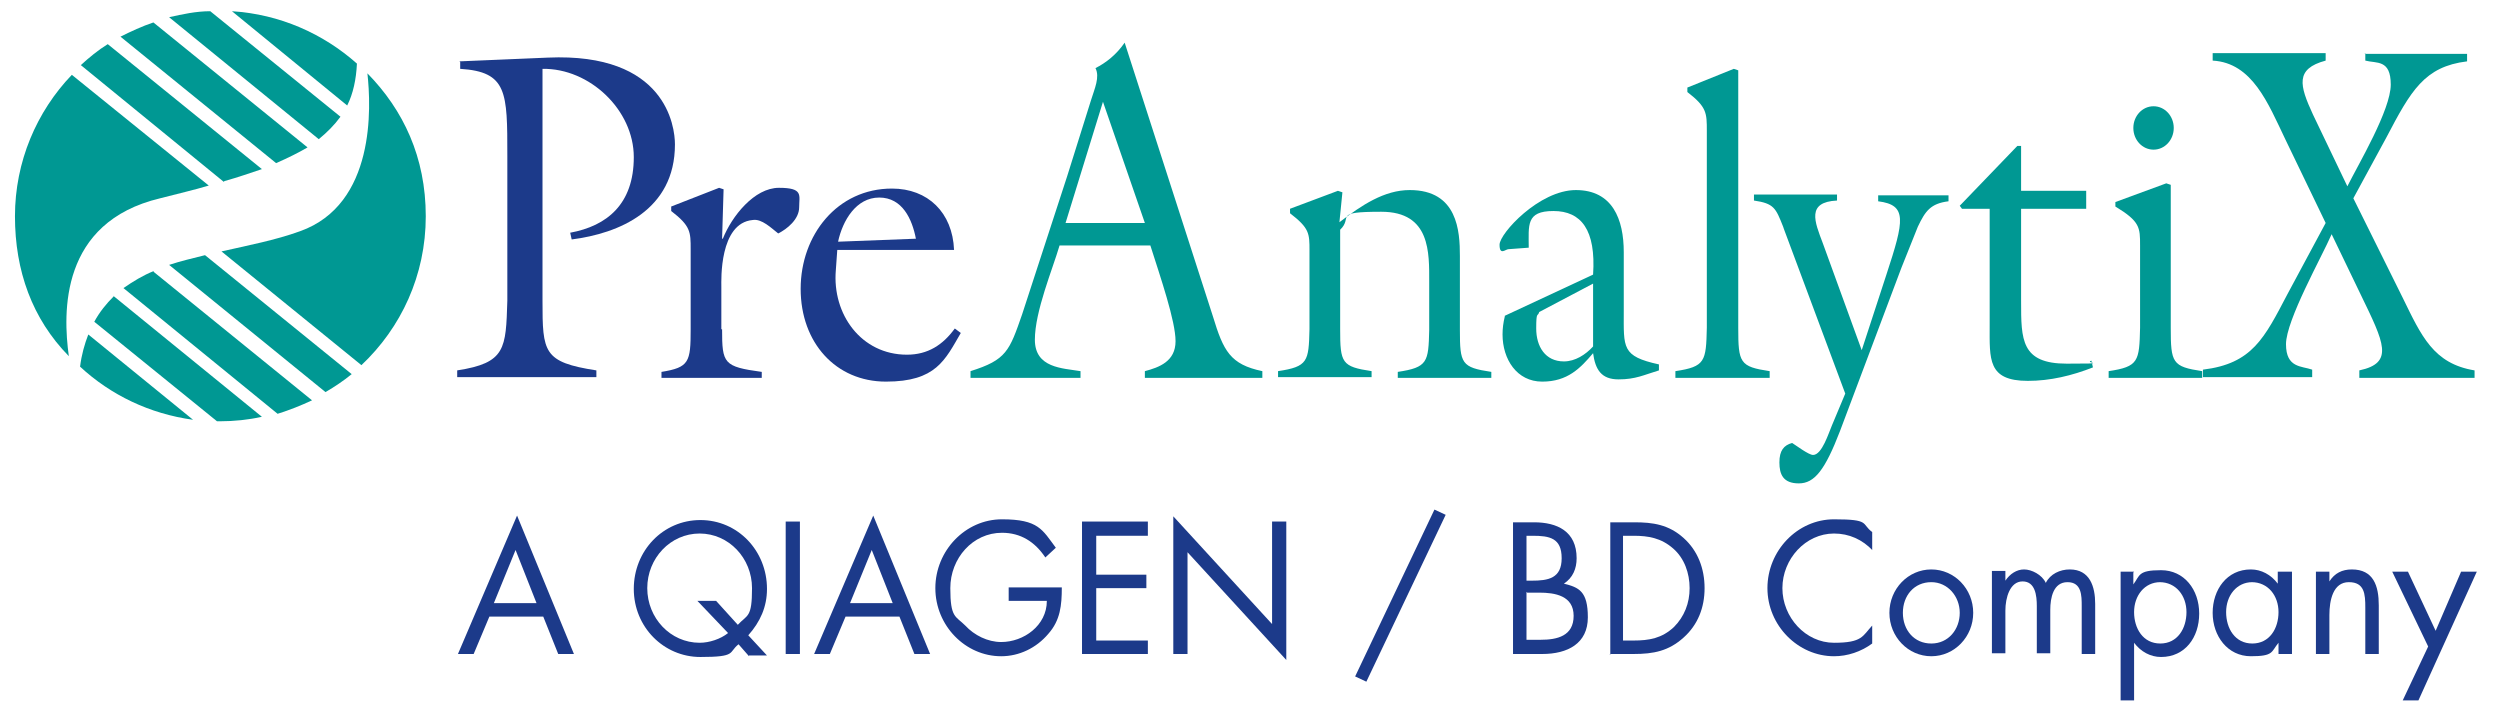
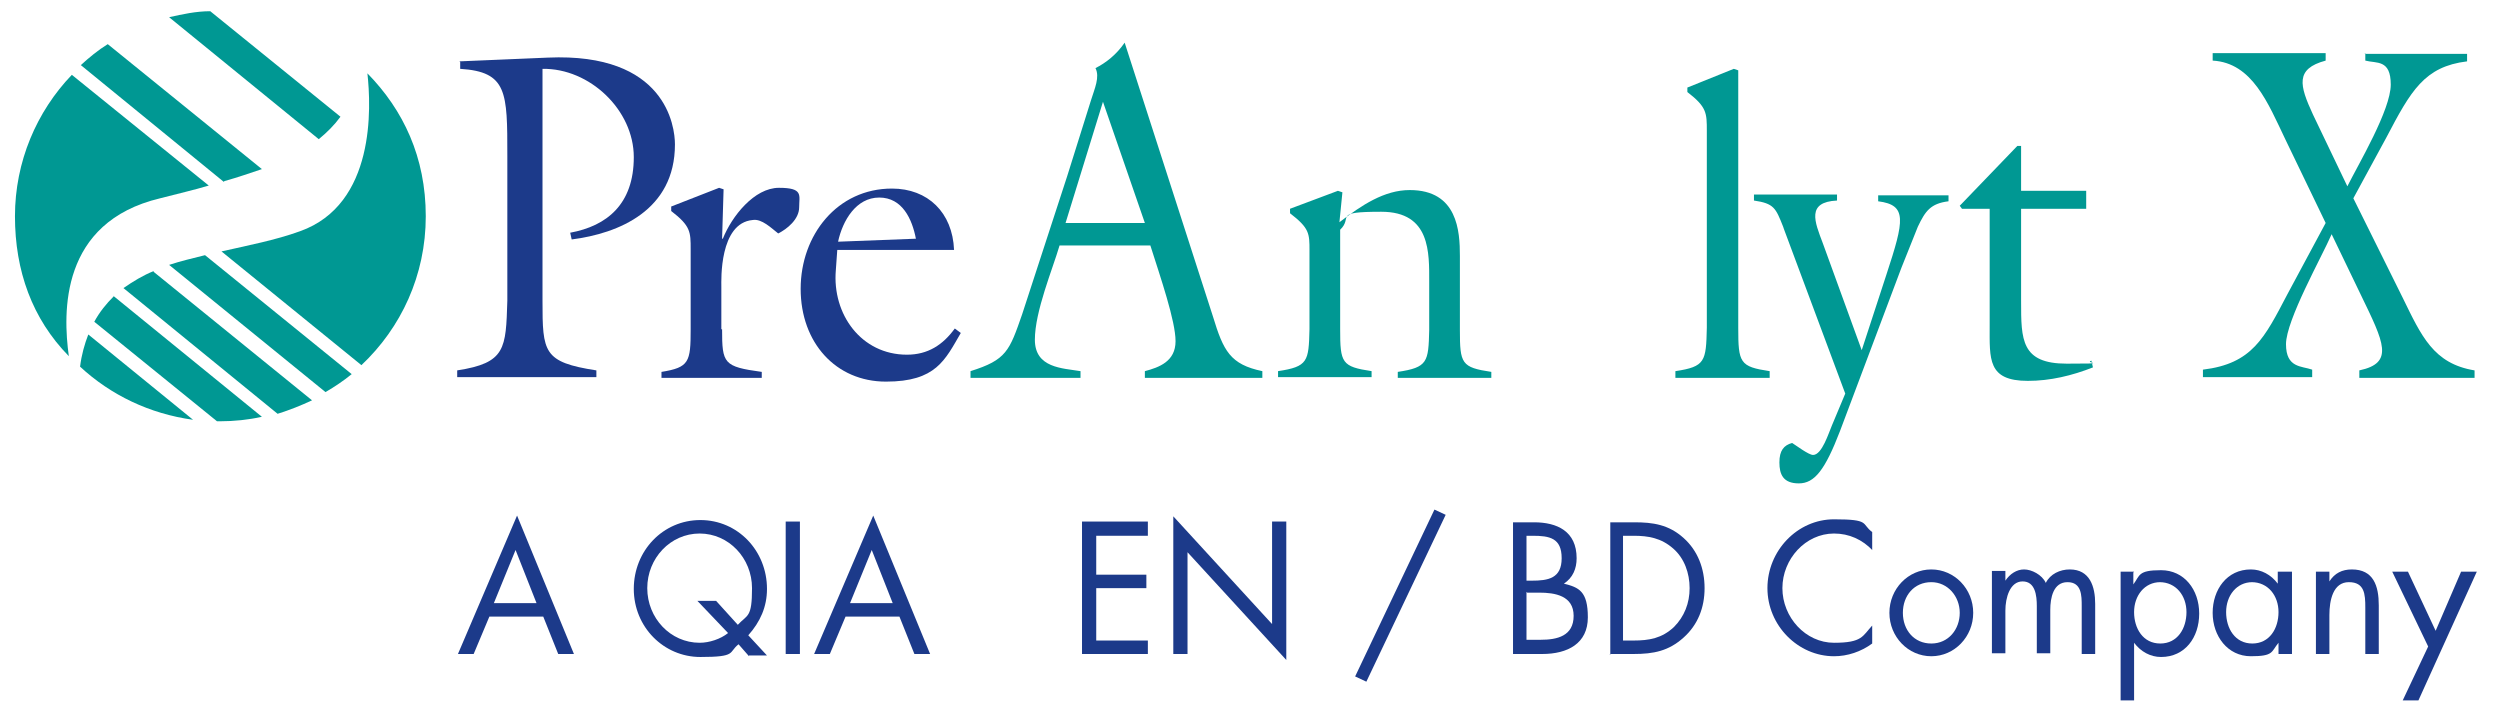
<svg xmlns="http://www.w3.org/2000/svg" id="Ebene_1" data-name="Ebene 1" version="1.1" viewBox="0 0 334.1 96.8">
  <defs>
    <style>
      .cls-1 {
        fill: #009893;
      }

      .cls-1, .cls-2 {
        stroke-width: 0px;
      }

      .cls-2 {
        fill: #1c3a8a;
      }
    </style>
  </defs>
  <g>
    <path class="cls-2" d="M61.4,8.2l11.8-.5c15.8-.7,17,9.2,17,11.6,0,8.8-7.5,11.9-13.8,12.7l-.2-.9c4.9-.9,8.5-3.8,8.5-10.1s-5.9-11.9-12.2-11.8v31c0,6.9.1,8.2,7.2,9.3v.9h-18.6v-.9c6.5-1,6.5-2.9,6.7-9.3v-19.4c0-8.5,0-11.2-6.3-11.6v-.9Z" />
    <path class="cls-2" d="M96.5,44c0,4.6.2,5,5.3,5.7v.8h-13.4v-.8c3.7-.6,3.9-1.3,3.9-5.7v-10.7c0-2.3,0-3.1-2.6-5.1v-.6l6.4-2.5.6.2-.2,6.6h.1c1.2-3,4.2-6.8,7.5-6.8s2.7,1,2.7,2.6-1.6,2.9-2.8,3.5c-.9-.7-2.2-2-3.4-1.8-4.5.4-4.2,8.1-4.2,8.9v5.7Z" />
    <path class="cls-2" d="M111.8,33.4h15.7c-.2-5-3.5-8.2-8.3-8.2-7.3,0-12.2,6.2-12.2,13.4s4.7,12.4,11.4,12.4,7.9-2.9,10-6.5l-.8-.6c-1.6,2.2-3.6,3.5-6.4,3.5-6.1,0-10-5.4-9.5-11.3l.2-2.8ZM112,32.3c.6-2.8,2.4-5.9,5.5-5.9s4.4,2.9,4.9,5.5l-10.4.4Z" />
    <path class="cls-1" d="M153.7,32.7c1.4,4.4,3.4,10.2,3.4,12.9s-2.2,3.5-4.1,4v.9h15.7v-.9c-4.3-.9-5.2-2.7-6.6-7.3l-11.8-36.6c-1.1,1.6-2.5,2.7-3.9,3.4.6,1.2-.1,2.7-.6,4.3l-3.2,10.2-6,18.4c-1.7,4.9-2.1,6.1-6.9,7.6v.9h14.7v-.9c-2.4-.4-6.1-.4-6.1-4.2s2.4-9.5,3.3-12.6h12.2ZM153,29.8h-10.6l5-16.2,5.6,16.2Z" />
    <path class="cls-1" d="M175,33.5c0-2.3,0-3-2.6-5v-.6l6.4-2.4.6.2-.4,4c3-2.3,6-4.3,9.4-4.3,6.4,0,6.7,5.5,6.7,8.8v9.9c0,4.5.2,5,4.2,5.6v.8h-12.5v-.8c4-.6,4.1-1.3,4.2-5.6v-6.4c0-3.9.2-9.4-6.4-9.4s-3.7.7-5.5,2.4v13.3c0,4.5.2,5,4.2,5.6v.8h-12.5v-.8c4-.6,4.1-1.3,4.2-5.6v-10.6Z" />
-     <path class="cls-1" d="M201.1,42.3c-.2.8-.3,1.6-.3,2.4,0,3.3,1.9,6.3,5.3,6.3s5.1-1.8,6.8-3.8c.3,2.2,1.1,3.5,3.4,3.5s3.4-.6,5.4-1.2v-.8c-5-1.1-4.7-2.2-4.7-7.1v-7.9c0-4.4-1.5-8.3-6.4-8.3s-10.2,5.8-10.2,7.3.8.6,1.2.6l2.7-.2c0-3-.4-4.9,3.3-4.9s5.7,2.5,5.3,8.5l-11.8,5.5ZM212.9,37.9v8.4c-1,1.1-2.4,2-3.9,2-2.5,0-3.7-2-3.7-4.4s.2-1.5.4-2.2l7.2-3.8Z" />
    <path class="cls-1" d="M223.9,50.5v-.9c4-.6,4.1-1.3,4.2-5.8v-26.3c0-2.4,0-3.2-2.6-5.2v-.6l6.2-2.5.6.2v34.4c0,4.7.2,5.2,4.2,5.8v.9h-12.5Z" />
    <path class="cls-1" d="M238.3,30.3c-1-2.5-1.2-3.1-3.9-3.5v-.8h11.1v.8c-4.1.2-3,2.8-1.9,5.7l5.2,14.3,3.3-10.1c2.4-7.3,2.8-9.3-1.1-9.8v-.8h9.4v.8c-2.4.3-3.1,1.3-4.1,3.4l-2.2,5.5-8.2,21.8c-2,5.2-3.4,7-5.5,7s-2.6-1.2-2.6-2.8.6-2.3,1.7-2.6c.5.3,2.2,1.6,2.8,1.6,1.2,0,2.1-3,2.5-3.9l1.8-4.3-8.2-22Z" />
    <path class="cls-1" d="M270.1,40.3c0,5.1,0,8.3,6.1,8.3s2.2-.1,3.3-.4l.2.9c-2.8,1.1-5.7,1.8-8.7,1.8-5.4,0-5.1-2.9-5.1-7.4v-15.6h-3.7l-.3-.4,7.7-8h.5v6h8.7v2.4h-8.7v12.3Z" />
-     <path class="cls-1" d="M290.5,17.1c0,1.6-1.2,2.9-2.7,2.9s-2.7-1.3-2.7-2.9,1.2-2.9,2.7-2.9,2.7,1.3,2.7,2.9M281.8,50.5v-.9c4-.6,4.1-1.3,4.2-5.8v-11c0-2.4,0-3.2-3.3-5.2v-.6l6.8-2.5.6.2v19.1c0,4.7.2,5.2,4.2,5.8v.9h-12.5Z" />
    <path class="cls-1" d="M316,7.2h13.7v1c-5.7.7-7.5,3.9-10.8,10.2l-4.4,8.1,6.6,13.3c2.5,5.1,4.1,8.8,9.6,9.7v1h-15.4v-1c4.7-1,3.3-3.7.2-10.1l-3.9-8.1c-1.3,3-6.1,11.5-6.1,14.7s2.1,2.9,3.5,3.4v1h-14.6v-1c6.6-.8,8.2-4.2,11.3-10.1l5.1-9.5-5.4-11.2c-2.3-4.8-4.4-10.2-9.7-10.5v-1h15.1v1c-4.1,1.1-3.5,3.3-1.7,7.2l4.6,9.6c1.5-3,5.8-10.2,5.8-13.6s-1.9-2.8-3.4-3.2v-1Z" />
    <path class="cls-1" d="M20.6,36.2c-1.5.6-2.8,1.4-4.1,2.3l20.6,16.8c1.6-.5,3.1-1.1,4.6-1.8l-21.2-17.2Z" />
    <path class="cls-1" d="M10.7,49c4.1,3.8,9.3,6.3,15.1,7.1l-14-11.4c-.5,1.3-.9,2.7-1.1,4.3" />
    <path class="cls-1" d="M40.1,30.9c-3.3,1.2-7,1.9-10.5,2.7l18.7,15.2c5.3-5,8.6-12,8.6-19.9s-3-14.2-7.8-19.1c.5,4.5,1.1,17.5-9,21.1" />
    <path class="cls-1" d="M15.2,39.6c-1,1-1.9,2.1-2.6,3.4l16.4,13.3c.1,0,.3,0,.4,0,1.9,0,3.8-.2,5.6-.6l-19.9-16.2Z" />
    <path class="cls-1" d="M27.4,34.1c-1.6.4-3.3.8-4.8,1.3l20.9,17c1.2-.7,2.4-1.5,3.5-2.4l-19.6-15.9Z" />
    <path class="cls-1" d="M21.4,26.5c2.3-.6,4.5-1.1,6.5-1.7L9.6,10C4.9,14.9,2,21.6,2,28.9s2.3,13.7,7.2,18.7c-.8-5.8-1.2-17.9,12.2-21.1" />
-     <path class="cls-1" d="M46.4,14.1c.8-1.6,1.2-3.5,1.3-5.6-4.5-4-10.3-6.6-16.7-7l15.4,12.6Z" />
    <path class="cls-1" d="M30,24.2c1.8-.5,3.5-1.1,5-1.6L14.4,5.9c-1.3.8-2.5,1.8-3.6,2.8l19.1,15.6Z" />
-     <path class="cls-1" d="M36.9,21.8c1.6-.7,3-1.4,4.2-2.1L20.5,3c-1.5.5-3,1.2-4.4,1.9l20.8,16.9Z" />
    <path class="cls-1" d="M42.6,18.6c1.1-.9,2.1-1.9,2.9-3L28.1,1.5c-1.9,0-3.7.4-5.5.8l20,16.3Z" />
  </g>
  <path class="cls-2" d="M72.6,82.4l2,5h2.1l-7.6-18.5-7.9,18.5h2.1l2.1-5h7.3ZM71.8,80.6h-5.8l2.9-7.1,2.8,7.1Z" />
  <path class="cls-2" d="M100.1,87.6h2.4l-2.5-2.7c1.6-1.8,2.5-3.8,2.5-6.2,0-5.1-3.9-9.2-8.9-9.2s-8.9,4.1-8.9,9.2,4,9.1,8.9,9.1,3.7-.6,5.1-1.7l1.4,1.6ZM95.7,80.3h-2.5l4.1,4.3c-1,.8-2.5,1.3-3.8,1.3-3.9,0-7-3.3-7-7.3s3.1-7.3,7-7.3,7,3.3,7,7.3-.6,3.5-1.9,4.9l-2.9-3.2Z" />
  <rect class="cls-2" x="105" y="69.7" width="1.9" height="17.7" />
  <path class="cls-2" d="M120.2,82.4l2,5h2.1l-7.6-18.5-7.9,18.5h2.1l2.1-5h7.3ZM119.4,80.6h-5.8l2.9-7.1,2.8,7.1Z" />
-   <path class="cls-2" d="M141.9,78.5c0,2.4-.2,4.4-1.8,6.2-1.6,1.9-3.9,3-6.3,3-4.8,0-8.8-4.1-8.8-9.1s4-9.2,8.9-9.2,5.4,1.4,7.2,3.8l-1.4,1.3c-1.4-2.1-3.3-3.3-5.8-3.3-3.9,0-6.9,3.4-6.9,7.4s.7,3.7,2,5c1.2,1.3,3,2.2,4.8,2.2,3,0,6.1-2.2,6.1-5.5h-5.1v-1.8h7.1Z" />
  <polygon class="cls-2" points="144.6 69.7 153.4 69.7 153.4 71.6 146.5 71.6 146.5 76.8 153.2 76.8 153.2 78.6 146.5 78.6 146.5 85.6 153.4 85.6 153.4 87.4 144.6 87.4 144.6 69.7" />
  <polygon class="cls-2" points="156.8 69 170 83.4 170 69.7 171.9 69.7 171.9 88.2 158.7 73.8 158.7 87.4 156.8 87.4 156.8 69" />
  <polygon class="cls-2" points="193.2 68.8 182.6 91.1 181.1 90.4 191.7 68.1 193.2 68.8" />
  <g>
    <path class="cls-2" d="M204.1,71.6h.7c2.3,0,3.9.3,3.9,3s-1.8,3-4,3h-.7v-6ZM202.2,87.4h3.9c3.4,0,6.1-1.4,6.1-4.9s-1.2-4-3.2-4.5c1.2-.8,1.7-2,1.7-3.4,0-3.6-2.6-4.8-5.7-4.8h-2.8v17.7ZM204.1,79.2h1.6c2.1,0,4.6.4,4.6,3.1s-2.2,3.2-4.4,3.2h-1.9v-6.4Z" />
    <path class="cls-2" d="M215.1,87.4h3.2c2.7,0,4.7-.4,6.7-2.2,1.9-1.7,2.8-4,2.8-6.6s-.9-5-2.8-6.7c-2-1.8-4.1-2.1-6.6-2.1h-3.2v17.7ZM216.9,85.6v-14h1.4c2,0,3.7.3,5.3,1.7,1.5,1.3,2.2,3.3,2.2,5.3s-.7,3.8-2.1,5.2c-1.6,1.5-3.3,1.8-5.4,1.8h-1.4Z" />
    <path class="cls-2" d="M250.3,73.6c-1.4-1.5-3.2-2.3-5.2-2.3-3.8,0-6.9,3.4-6.9,7.3s3.1,7.3,6.9,7.3,3.8-.9,5.1-2.3v2.4c-1.5,1.1-3.3,1.7-5.1,1.7-4.8,0-8.9-4.1-8.9-9.1s4-9.2,8.9-9.2,3.6.6,5.1,1.7v2.4Z" />
    <path class="cls-2" d="M258.1,87.7c3.1,0,5.6-2.6,5.6-5.8s-2.5-5.8-5.6-5.8-5.6,2.6-5.6,5.8,2.5,5.8,5.6,5.8M258.1,77.8c2.2,0,3.8,1.9,3.8,4.1s-1.5,4.1-3.8,4.1-3.8-1.8-3.8-4.1,1.5-4.1,3.8-4.1" />
    <path class="cls-2" d="M268,77.6h0c.6-.9,1.5-1.5,2.5-1.5s2.4.7,2.9,1.8c.6-1.2,1.9-1.8,3.2-1.8,2.7,0,3.4,2.3,3.4,4.6v6.7h-1.8v-6.4c0-1.4,0-3.2-1.9-3.2s-2.3,2.1-2.3,3.7v5.8h-1.8v-6.3c0-1.4-.2-3.3-1.9-3.3s-2.3,2.2-2.3,3.9v5.7h-1.8v-11h1.8v1.2Z" />
    <path class="cls-2" d="M285.2,76.4h-1.8v17.2h1.8v-7.7h0c.9,1.2,2.2,1.9,3.6,1.9,3.2,0,5.1-2.6,5.1-5.8s-2-5.8-5.1-5.8-2.8.7-3.7,1.9h0v-1.6ZM288.6,77.8c2.2,0,3.6,1.8,3.6,4s-1.2,4.2-3.5,4.2-3.5-2-3.5-4.2,1.4-4,3.5-4" />
    <path class="cls-2" d="M306.2,76.4h-1.8v1.6h0c-.9-1.2-2.2-1.9-3.6-1.9-3.2,0-5.1,2.7-5.1,5.8s2,5.8,5.1,5.8,2.7-.6,3.7-1.8h0v1.5h1.8v-11ZM300.9,77.8c2.2,0,3.6,1.8,3.6,4s-1.2,4.2-3.5,4.2-3.5-2-3.5-4.2,1.4-4,3.5-4" />
    <path class="cls-2" d="M311.3,77.7h0c.7-1.1,1.7-1.6,3-1.6,2.9,0,3.6,2.2,3.6,4.8v6.5h-1.8v-6.2c0-1.8-.1-3.4-2.2-3.4s-2.6,2.4-2.6,4.4v5.2h-1.8v-11h1.8v1.3Z" />
  </g>
  <polygon class="cls-2" points="328.9 76.4 325.5 84.3 321.8 76.4 319.7 76.4 324.5 86.4 321.1 93.6 323.2 93.6 331 76.4 328.9 76.4" />
</svg>